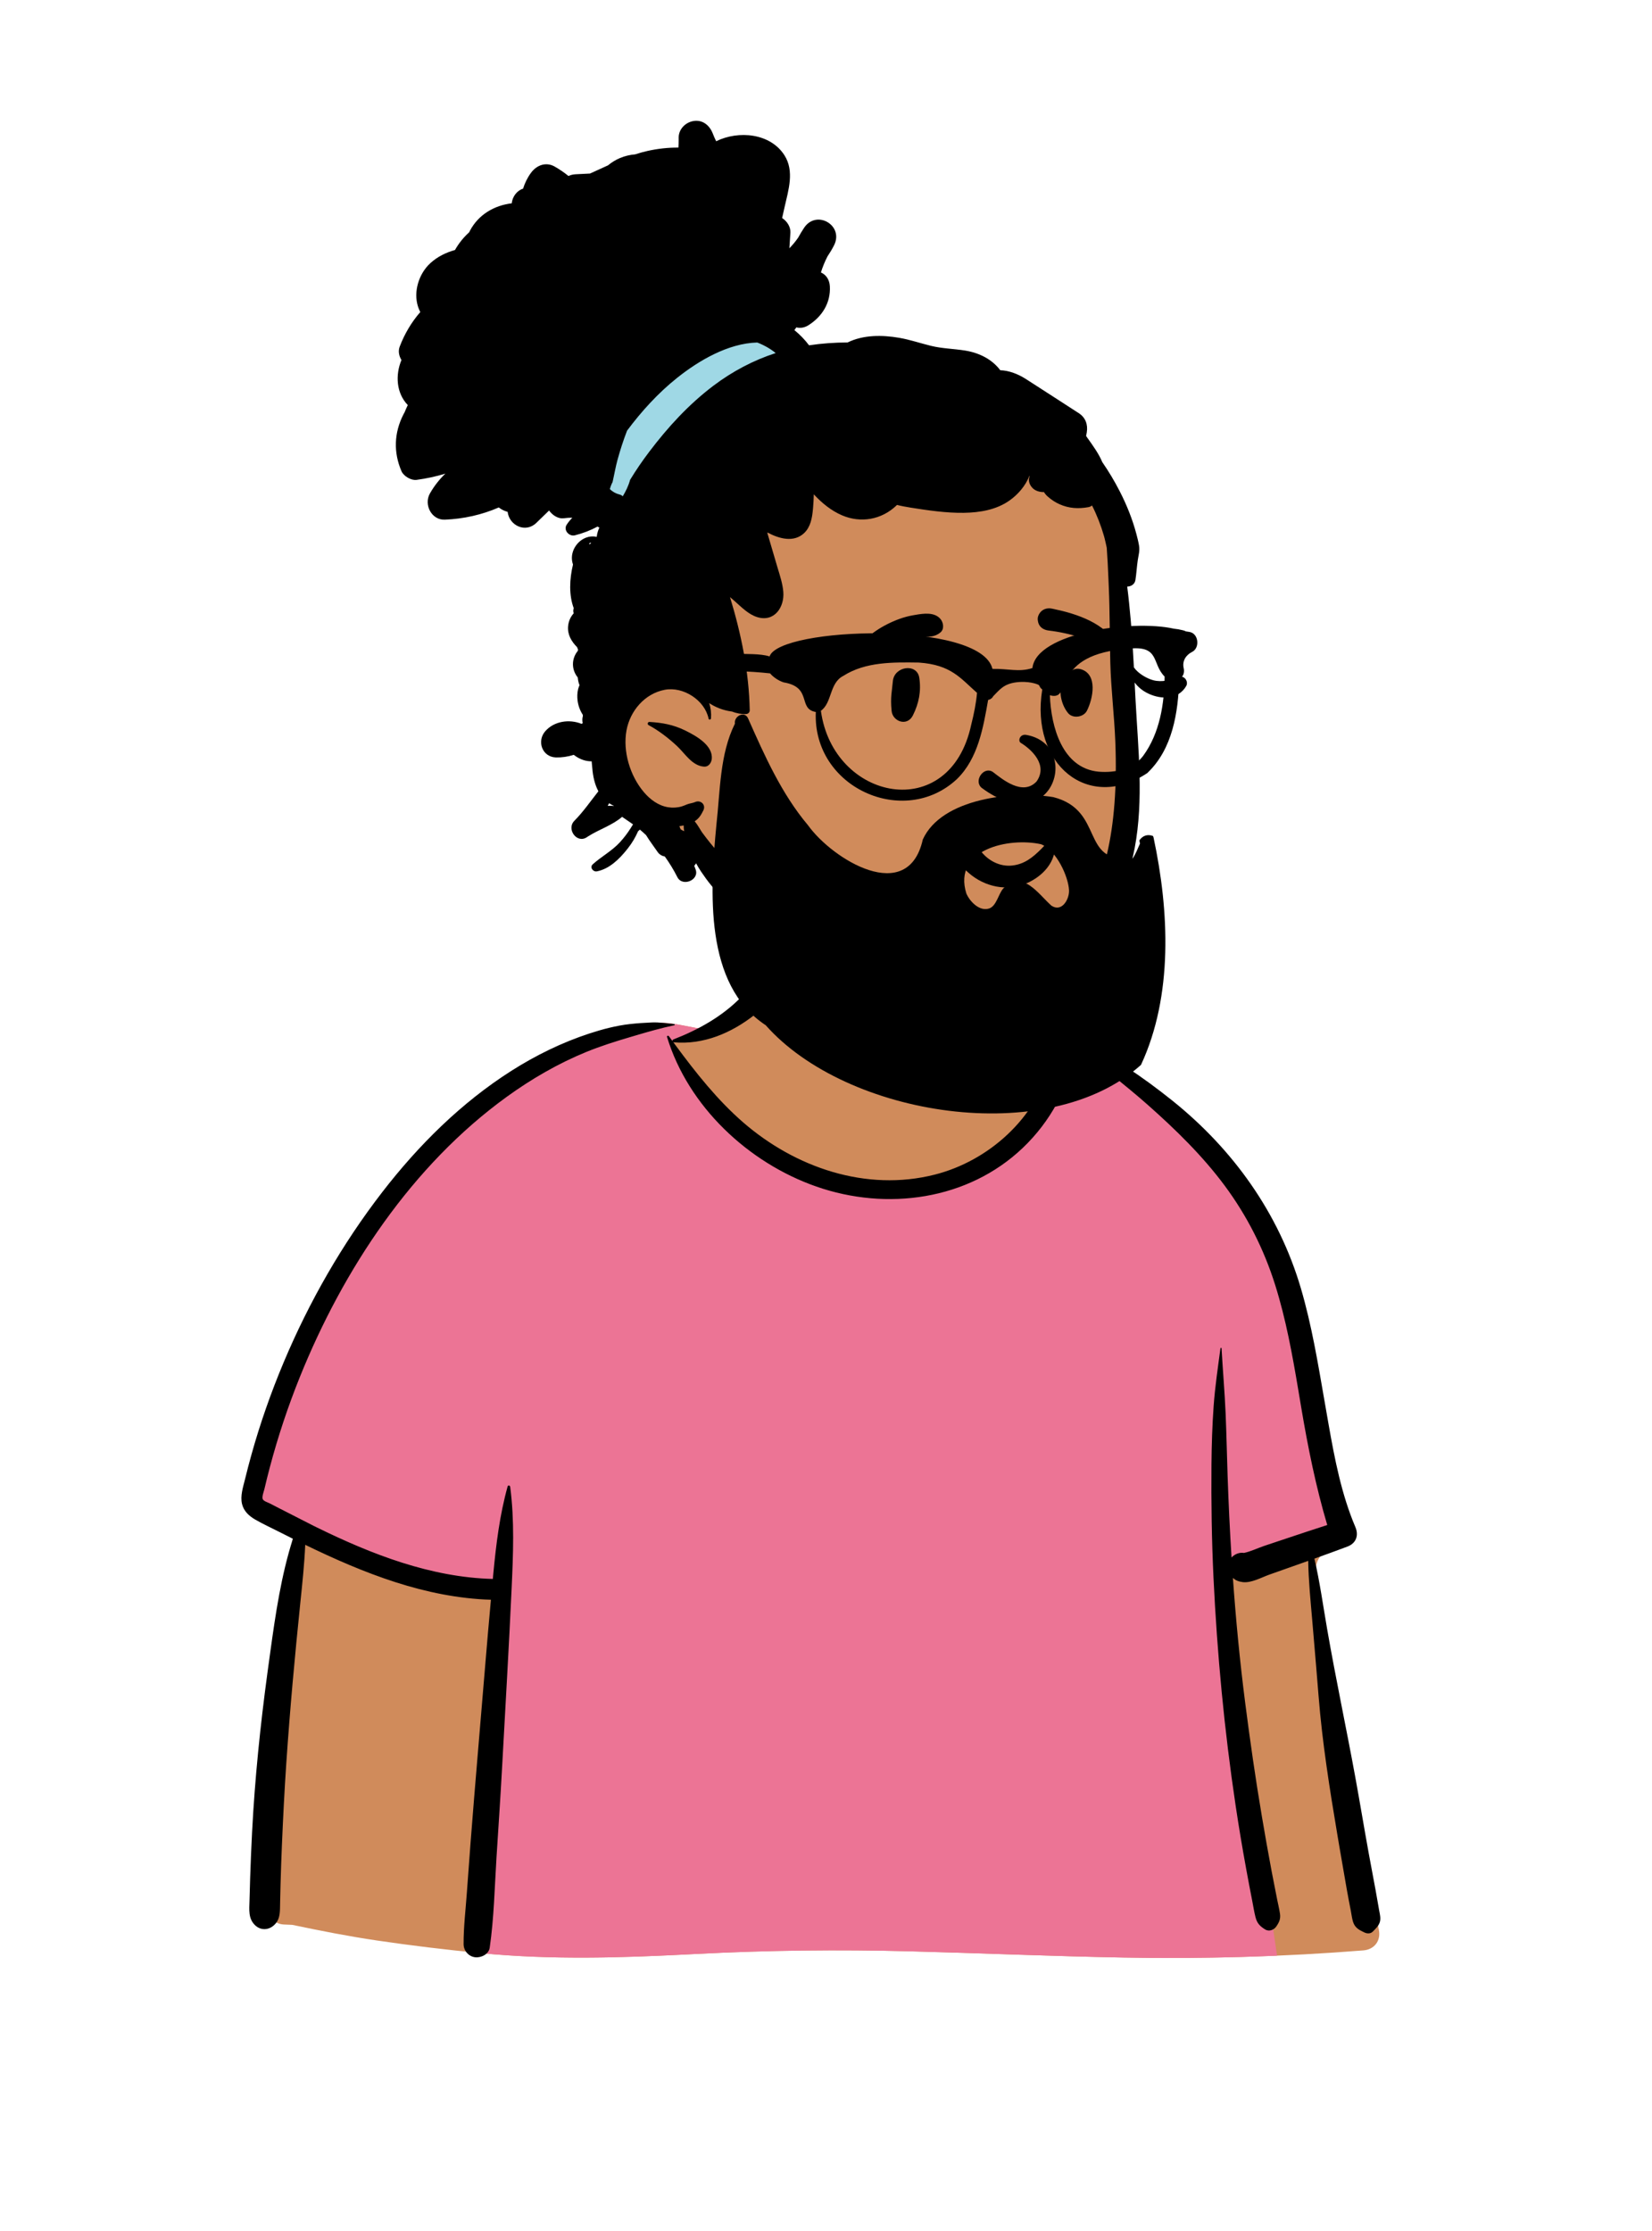
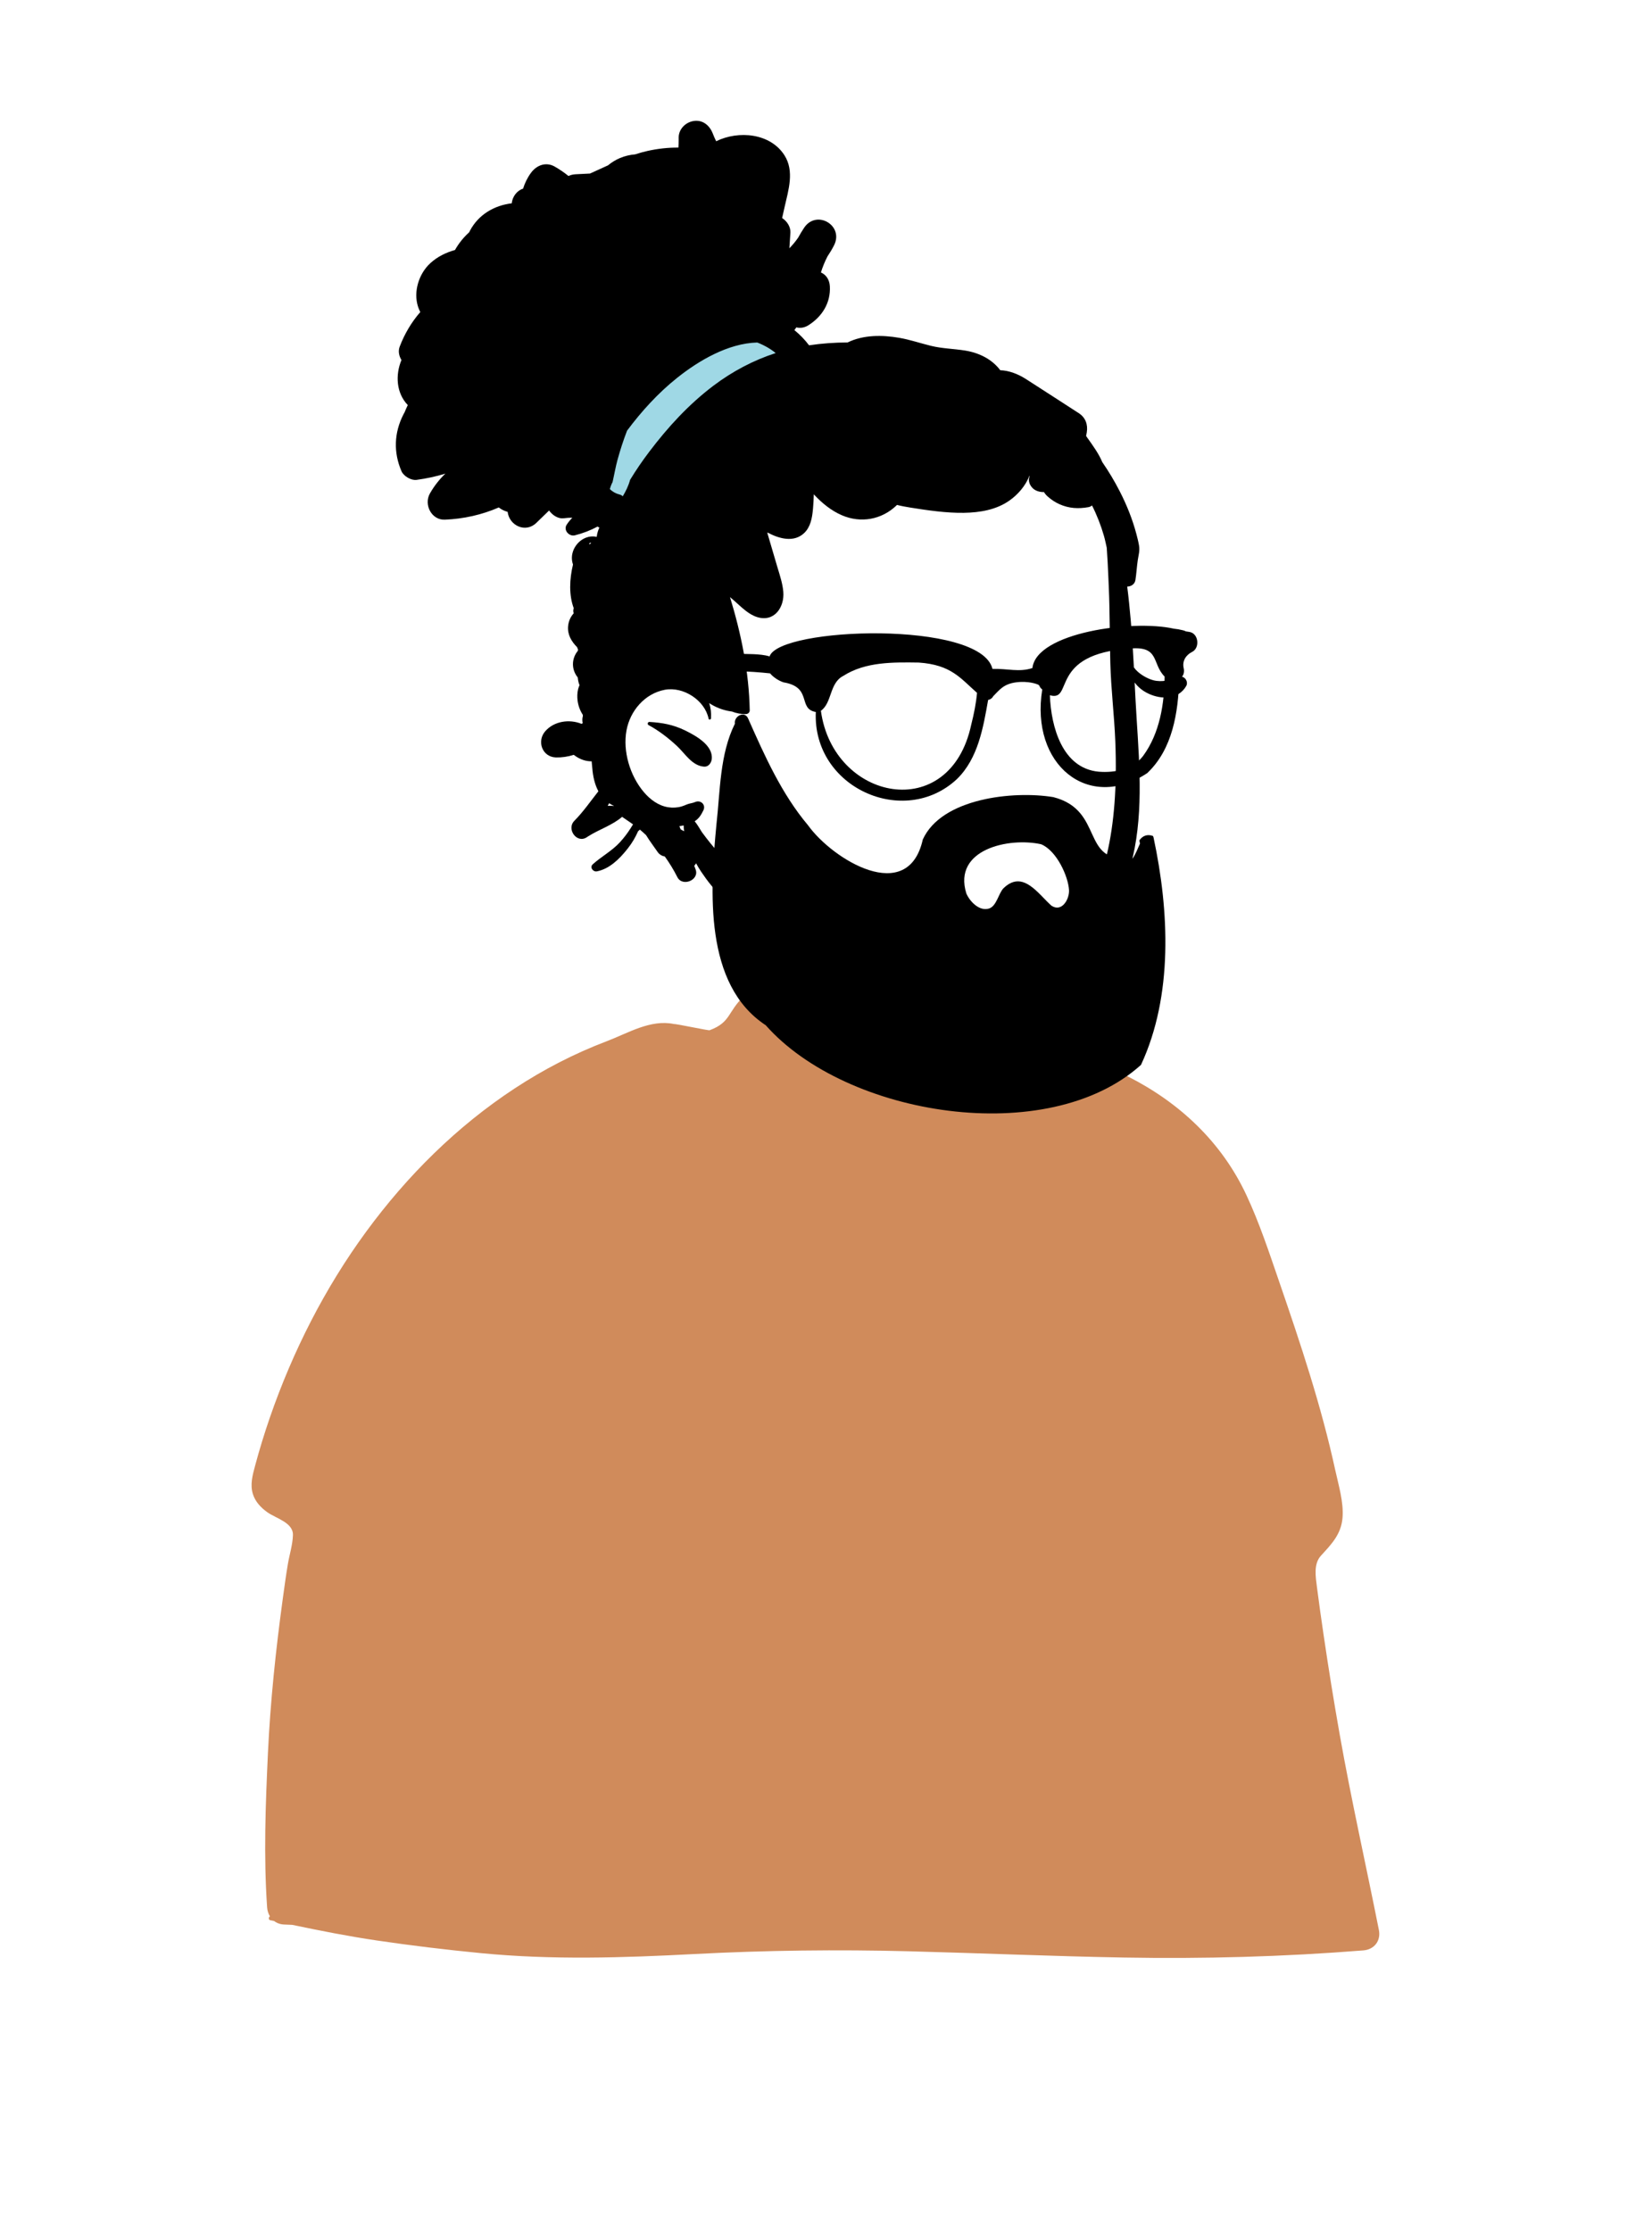
<svg xmlns="http://www.w3.org/2000/svg" width="240" height="324" viewBox="0 0 240 324" fill="none">
  <path fill-rule="evenodd" clip-rule="evenodd" d="M194.636 251.934C193.785 247.123 193.004 242.299 192.295 237.465C191.958 235.169 191.63 232.872 191.334 230.571C191.127 228.959 190.812 227.115 191.909 225.921C193.452 224.24 194.853 222.802 195.042 220.395C195.22 218.129 194.454 215.66 193.975 213.462C192.971 208.851 191.722 204.297 190.341 199.786C188.938 195.204 187.399 190.664 185.838 186.133C184.379 181.897 182.977 177.622 181.076 173.558C177.47 165.845 171.369 160.132 163.828 156.318C161.953 155.37 158.127 151.984 156.168 151.226C154.367 150.528 154.373 152.564 152.601 151.797C151.183 151.184 149.864 150.367 149.07 148.998C148.209 147.512 146.048 145.433 145.719 143.703C145.022 140.035 145.777 136.914 143.161 134.154C140.838 131.703 137.716 130.024 134.486 129.123C127.38 127.14 117.903 128.526 113.615 135.132C111.568 138.286 110.852 142.1 108.089 144.674C105.676 146.922 106.216 148.459 103.091 149.617C102.914 149.683 98.116 148.654 97.939 148.72C94.521 147.988 91.253 150.037 88.117 151.226C83.441 152.998 78.989 155.304 74.806 158.045C66.373 163.573 59.15 170.752 53.194 178.874C47.19 187.064 42.532 196.244 39.215 205.838C38.409 208.168 37.685 210.527 37.047 212.908C36.69 214.241 36.308 215.624 36.743 216.988C37.099 218.105 37.89 218.936 38.82 219.606C40.079 220.514 42.606 221.104 42.557 222.931C42.52 224.32 42.049 225.781 41.819 227.153C41.545 228.787 41.32 230.431 41.096 232.073C40.073 239.544 39.277 247.057 38.925 254.592C38.579 262.011 38.291 269.581 38.806 276.998C38.84 277.487 38.986 277.936 39.221 278.315C39.001 278.399 38.984 278.808 39.257 278.866C39.449 278.907 39.64 278.948 39.831 278.988C40.229 279.289 40.725 279.474 41.295 279.492C41.682 279.504 42.069 279.521 42.455 279.541C46.533 280.394 50.61 281.199 54.741 281.809C59.762 282.551 64.798 283.155 69.85 283.646C80.231 284.656 90.53 284.321 100.924 283.777C111.302 283.234 121.675 283.107 132.064 283.377C142.462 283.648 152.856 284.1 163.257 284.285C174.876 284.492 186.478 284.174 198.064 283.25C199.652 283.124 200.635 281.859 200.322 280.281C198.445 270.825 196.318 261.431 194.636 251.934Z" fill="#D08B5B" />
-   <path fill-rule="evenodd" clip-rule="evenodd" d="M88.117 151.225L88.344 151.138C91.411 149.939 94.603 148.005 97.939 148.719C98.057 148.676 100.228 149.118 101.715 149.399L100.304 150.873L97.813 151.352C106.406 165.54 116.569 172.633 128.302 172.633C140.035 172.633 148.938 165.54 155.011 151.352L155.84 151.123C155.943 151.147 156.052 151.18 156.168 151.225C158.127 151.983 161.953 155.37 163.828 156.318C171.369 160.132 177.47 165.844 181.076 173.558C182.913 177.487 184.285 181.612 185.693 185.709L185.838 186.133C187.399 190.664 188.938 195.203 190.341 199.786C191.662 204.101 192.863 208.455 193.843 212.86L193.975 213.461C194.454 215.66 195.22 218.129 195.042 220.394C194.975 221.252 194.754 221.987 194.427 222.653L177.431 228.771L185.528 284.017C178.111 284.335 170.688 284.417 163.257 284.285C152.856 284.1 142.462 283.647 132.064 283.377C121.989 283.115 111.931 283.226 101.868 283.729L99.312 283.859C89.464 284.352 79.694 284.604 69.85 283.646L69.179 283.58L69.179 275.499L72.637 230.5L55.114 227.201L37.912 218.842C37.392 218.323 36.975 217.716 36.743 216.988C36.34 215.724 36.638 214.445 36.968 213.204L37.047 212.908C37.685 210.526 38.409 208.168 39.215 205.837C42.532 196.243 47.19 187.064 53.194 178.874C59.15 170.751 66.373 163.573 74.806 158.045C78.989 155.304 83.441 152.997 88.117 151.225Z" fill="#EC7495" />
-   <path fill-rule="evenodd" clip-rule="evenodd" d="M94.698 148.487C95.772 148.44 96.868 148.614 97.94 148.72C98.033 148.729 98.069 148.873 97.963 148.895C96.045 149.296 94.147 149.844 92.263 150.401L91.456 150.64C89.332 151.269 87.269 151.918 85.212 152.756C81.113 154.428 77.219 156.684 73.636 159.275C59.838 169.256 49.851 184.366 43.549 200.01C41.838 204.259 40.388 208.613 39.213 213.041C38.927 214.118 38.658 215.199 38.404 216.284C38.329 216.602 38.003 217.417 38.182 217.742C38.34 218.03 38.954 218.208 39.239 218.357L40.203 218.857C42.083 219.826 45.214 221.419 45.528 221.575L46.017 221.816C54.027 225.744 62.584 229.075 71.597 229.305L71.668 228.535C72.07 224.278 72.597 219.999 73.748 215.873C73.81 215.651 74.092 215.726 74.118 215.923C74.759 220.808 74.554 225.73 74.33 230.637C73.934 239.328 73.408 248.015 72.941 256.702C72.707 261.048 72.404 265.391 72.131 269.735C71.857 274.087 71.769 278.544 71.144 282.861C71.005 283.823 69.878 284.346 69.025 284.245C68.081 284.132 67.355 283.301 67.351 282.347C67.339 279.833 67.655 277.288 67.831 274.78C67.998 272.397 68.176 270.015 68.36 267.633C69.03 258.94 69.801 250.257 70.514 241.568C70.767 238.486 71.04 235.407 71.32 232.328C61.773 232.02 52.853 228.482 44.343 224.349C44.22 227.146 43.923 229.939 43.635 232.725C42.831 240.499 42.122 248.271 41.592 256.07C41.324 260.009 41.129 263.953 40.959 267.897C40.875 269.836 40.807 271.774 40.755 273.714C40.738 274.36 40.722 275.007 40.708 275.654L40.679 277.135C40.655 278.073 40.56 278.943 39.77 279.626C38.969 280.32 37.886 280.357 37.092 279.626C36.03 278.647 36.218 277.314 36.249 276C36.275 274.891 36.307 273.783 36.343 272.675C36.417 270.459 36.51 268.243 36.624 266.028C37.023 258.285 37.819 250.573 38.859 242.892L39.266 239.927C40.024 234.415 40.857 228.777 42.552 223.468C41.892 223.139 41.234 222.808 40.578 222.476C39.415 221.887 38.212 221.334 37.081 220.684C36.184 220.168 35.411 219.46 35.161 218.416C34.883 217.252 35.308 215.98 35.591 214.845L35.616 214.745C35.893 213.602 36.192 212.464 36.507 211.331C37.785 206.737 39.366 202.232 41.215 197.837C44.919 189.038 49.699 180.679 55.539 173.121C60.795 166.317 67.004 160.148 74.281 155.52C77.839 153.258 81.63 151.4 85.64 150.087C87.514 149.473 89.553 148.939 91.516 148.72C92.574 148.601 93.634 148.533 94.698 148.487ZM113.736 134.544C115.012 133.173 117.549 134.592 116.936 136.408C115.494 140.682 113.198 144.58 109.614 147.388C106.245 150.027 102.228 151.742 97.901 151.376C97.868 151.373 97.839 151.364 97.813 151.352L98.186 151.858C101.113 155.819 104.201 159.725 107.923 162.963C115.506 169.559 125.831 173.117 135.8 170.586C143.644 168.595 150.555 162.39 152.587 154.482C152.296 154.613 151.95 154.658 151.57 154.575C149.943 154.222 148.334 152.511 147.285 151.284C146.15 149.957 145.264 148.524 144.615 146.904C143.426 143.94 143.045 140.123 144.668 137.252C144.868 136.898 145.33 137.096 145.37 137.442L145.431 137.981C145.744 140.672 146.134 143.275 147.402 145.729C148.023 146.929 148.767 148.101 149.673 149.106C150.157 149.644 150.683 150.158 151.25 150.609C151.803 151.049 152.472 151.366 152.967 151.871L153.058 151.967L153.061 151.95C153.186 150.885 153.933 150.415 154.664 150.445C155.371 150.473 156.201 150.785 156.523 150.934L156.554 150.948C161.487 153.317 166.031 156.405 170.307 159.831C179.15 166.917 185.775 176.179 188.986 187.086C190.561 192.44 191.465 197.956 192.42 203.446L193.007 206.81C193.898 211.879 194.893 217.047 196.904 221.762C197.424 222.981 197.023 224.125 195.748 224.605C194.155 225.204 192.557 225.784 190.956 226.356C191.742 229.73 192.221 233.221 192.81 236.611C194.062 243.818 195.596 250.979 196.911 258.176C197.584 261.856 198.191 265.549 198.862 269.229C199.186 271.001 199.524 272.771 199.852 274.543C200.029 275.498 200.189 276.456 200.358 277.413L200.387 277.572C200.484 278.076 200.605 278.598 200.467 279.103C200.308 279.679 199.859 280.086 199.458 280.499C199.128 280.839 198.65 280.841 198.246 280.656L198.113 280.594C197.39 280.256 196.824 279.919 196.568 279.103C196.405 278.587 196.347 278.005 196.241 277.473C196.037 276.454 195.845 275.433 195.662 274.409C195.298 272.36 194.942 270.31 194.595 268.258L194.271 266.337C193.157 259.715 192.1 253.054 191.565 246.362C191.328 243.394 191.077 240.428 190.823 237.461L190.633 235.236C190.392 232.42 190.098 229.533 190.056 226.678L189.099 227.018L184.427 228.67C183.269 229.08 181.795 229.919 180.548 229.766C179.938 229.691 179.473 229.499 179.114 229.15C179.544 235.223 180.126 241.285 180.902 247.316C181.608 252.804 182.391 258.285 183.315 263.74C183.773 266.442 184.244 269.141 184.755 271.832C185.01 273.179 185.274 274.523 185.545 275.866C185.681 276.536 185.842 277.206 185.948 277.882C186.069 278.655 185.856 279.131 185.424 279.768C185.069 280.29 184.359 280.559 183.784 280.198C183.022 279.72 182.625 279.305 182.4 278.434C182.197 277.643 182.073 276.817 181.915 276.016C181.625 274.537 181.343 273.056 181.072 271.574C180.504 268.473 179.981 265.364 179.514 262.246C177.867 251.263 176.822 240.187 176.294 229.093C176.034 223.62 175.953 218.142 175.999 212.663C176.023 209.854 176.115 207.038 176.313 204.237C176.514 201.401 176.933 198.622 177.306 195.813C177.319 195.714 177.459 195.709 177.465 195.813C177.641 198.962 177.919 202.107 178.055 205.264C178.184 208.276 178.241 211.294 178.344 214.307C178.48 218.268 178.667 222.232 178.916 226.192C179.366 225.7 180.045 225.416 180.724 225.526C181.708 225.32 182.766 224.804 183.704 224.49L187.24 223.309C189.098 222.688 190.957 222.071 192.822 221.473C191.154 215.861 190.012 210.165 189.037 204.387L188.602 201.788C187.74 196.672 186.812 191.554 185.252 186.6C183.613 181.392 181.159 176.55 177.904 172.165C174.696 167.844 170.792 164.039 166.773 160.48C163.332 157.433 159.651 154.682 156.141 151.719C156.178 151.915 156.186 152.131 156.154 152.369C155.407 157.832 152.559 162.92 148.588 166.704C140.612 174.307 128.805 175.884 118.596 172.319C108.72 168.871 99.989 160.704 96.905 150.597C96.852 150.425 97.084 150.356 97.176 150.483C97.347 150.718 97.519 150.952 97.692 151.187C97.68 151.094 97.728 150.992 97.843 150.948C101.443 149.557 104.977 147.586 107.675 144.797C108.99 143.437 110.137 141.897 111.043 140.235C111.477 139.44 111.867 138.616 112.178 137.764L112.257 137.544C112.634 136.477 112.949 135.389 113.736 134.544Z" fill="black" />
-   <path fill-rule="evenodd" clip-rule="evenodd" d="M162.394 89.561C161.893 83.063 162.67 76.253 160.17 70.076C155.813 59.829 143.595 56.413 134.122 52.511C130.328 51.387 117.558 51.23 113.115 49.742C103.059 46.375 100.656 42.363 92.665 48.774C91.317 49.87 90.473 51.06 89.857 52.686L89.882 52.693C89.707 53.371 89.895 54.048 90.291 54.565C86.827 58.115 85.377 63.437 87.154 68.163C92.956 80.462 92.683 87.111 90.814 100.333C88.373 112.675 93.951 117.184 103.188 123.9C102.812 124.631 102.734 125.603 103.224 126.248C113.906 141.296 134.046 148.48 151.303 140.843C158.307 137.717 161.434 130.239 163.219 123.491C165.298 115.936 165.937 107.974 164.244 100.277C163.562 96.718 162.672 93.184 162.394 89.561Z" fill="#D08B5B" />
  <path fill-rule="evenodd" clip-rule="evenodd" d="M85.887 71.128L92.238 75.37L114.973 51.342L107.407 45.373C107.407 45.373 93.681 55.542 90.983 58.226C88.284 60.91 85.887 71.128 85.887 71.128Z" fill="#9FD8E5" />
  <path fill-rule="evenodd" clip-rule="evenodd" d="M100.78 17.571C102.076 17.376 103.055 18.182 103.521 19.319L103.546 19.38C103.695 19.767 103.862 20.143 104.041 20.513C107.286 18.918 111.915 19.328 113.969 22.559C115.434 24.867 114.54 27.606 113.988 30.053L113.625 31.666C114.326 32.113 114.855 32.914 114.83 33.743L114.827 33.807L114.679 36.056C115.147 35.58 115.575 35.062 115.957 34.511C116.22 34.027 116.505 33.551 116.811 33.091C118.609 30.379 122.646 32.736 121.162 35.639C120.877 36.2 120.557 36.73 120.213 37.242C119.825 37.996 119.507 38.772 119.262 39.569C119.965 39.875 120.504 40.556 120.561 41.583C120.694 43.981 119.437 45.983 117.439 47.24C116.851 47.61 116.244 47.682 115.693 47.545C115.596 47.676 115.499 47.807 115.407 47.94C116.203 48.589 116.922 49.329 117.54 50.149C119.4 49.87 121.27 49.739 123.139 49.734C125.425 48.612 128.161 48.635 130.617 49.056C132.199 49.327 133.716 49.853 135.272 50.231C136.912 50.629 138.578 50.643 140.237 50.914C142.329 51.254 144.163 52.222 145.316 53.767C146.583 53.805 147.915 54.325 149.02 55.031C151.592 56.675 154.149 58.343 156.715 59.998C157.7 60.633 158.068 61.647 157.887 62.779L157.875 62.851L157.788 63.32L157.991 63.609C158.776 64.72 159.631 65.885 160.139 67.112C161.079 68.471 161.929 69.895 162.681 71.364C163.695 73.338 164.532 75.43 165.099 77.578C165.241 78.121 165.382 78.668 165.475 79.222C165.607 80.004 165.403 80.611 165.291 81.361C165.152 82.312 165.101 83.276 164.954 84.229C164.855 84.861 164.319 85.172 163.759 85.189C163.969 86.797 164.121 88.416 164.267 90.022C164.471 92.317 164.61 94.619 164.73 96.921C165.35 97.823 166.617 98.537 167.532 98.785C168.799 99.125 170.127 98.755 171.325 98.322C172.078 98.049 172.695 98.998 172.328 99.632C171.175 101.623 168.709 101.615 166.841 100.733C166.05 100.361 165.357 99.822 164.842 99.121C164.874 99.789 164.908 100.456 164.941 101.126L164.973 101.733C165.352 108.82 166.172 116.151 164.844 123.168C162.544 135.323 152.511 144.578 140.254 145.296C133.822 145.674 128.466 143.769 125.803 142.707C123.139 141.644 124.175 139.478 126.024 140.097C129.209 141.164 135.06 142.753 140.296 142.067C152.638 140.45 163.103 134.266 162.028 107.632C161.875 103.855 161.406 100.076 161.305 96.299C161.208 92.607 161.243 88.912 161.081 85.222L161.027 83.963C160.964 82.492 160.896 81.014 160.786 79.541C160.653 78.971 160.544 78.391 160.381 77.831C159.941 76.308 159.365 74.826 158.65 73.412C158.492 73.532 158.315 73.619 158.123 73.653C156.667 73.915 155.3 73.841 153.936 73.232C153.3 72.951 152.739 72.577 152.216 72.114C151.967 71.897 151.801 71.685 151.67 71.466C151.01 71.476 150.35 71.277 149.937 70.802C149.466 70.26 149.387 69.7 149.572 69.182L149.591 69.13L149.545 69.113C148.988 70.557 147.879 71.827 146.663 72.685C144.74 74.046 142.335 74.439 140.028 74.475C137.482 74.513 134.796 74.12 132.283 73.719C131.619 73.613 130.959 73.492 130.312 73.33C130.286 73.355 130.261 73.385 130.234 73.41C128.077 75.479 125.043 76.012 122.307 74.83C120.726 74.147 119.4 73.049 118.227 71.789C118.21 72.448 118.177 73.108 118.12 73.761L118.096 74.02C117.98 75.236 117.755 76.527 116.838 77.404C115.356 78.827 113.206 78.256 111.496 77.331C111.498 77.375 111.498 77.421 111.498 77.468C111.96 79.04 112.423 80.615 112.887 82.189L112.987 82.525C113.324 83.643 113.694 84.762 113.796 85.932C113.99 88.168 112.506 90.377 110.026 89.627C108.726 89.235 107.684 88.138 106.684 87.26L106.054 86.714C107.684 92.055 108.814 97.586 108.92 103.16C108.926 103.462 108.667 103.69 108.38 103.701C107.709 103.728 106.988 103.595 106.314 103.327C106.276 103.324 106.238 103.322 106.198 103.316C105.047 103.149 103.978 102.733 103.036 102.118C103.253 102.809 103.35 103.551 103.293 104.326C103.278 104.514 102.985 104.58 102.943 104.373C102.399 101.691 99.268 99.664 96.57 100.177C93.673 100.729 91.539 103.227 91.017 106.07C90.456 109.124 91.529 112.656 93.517 115.012C94.432 116.098 95.636 117.005 97.065 117.233C97.719 117.337 98.397 117.301 99.032 117.115C99.302 117.035 99.555 116.923 99.812 116.817C100.187 116.665 100.626 116.642 100.98 116.481C101.783 116.12 102.591 116.861 102.184 117.688C101.83 118.409 101.511 118.895 100.923 119.267C101.4 119.85 101.832 120.661 101.992 120.879C102.81 121.987 103.641 123.033 104.572 124.045C105.521 125.072 106.556 126.011 107.65 126.879L108.11 127.244C109.164 128.082 110.082 128.858 110.825 130.06C111.411 131.009 110.653 132.296 109.554 132.282C106.118 132.233 103.619 129.206 101.84 126.562C101.587 126.184 101.349 125.785 101.128 125.375C101.047 125.504 100.959 125.624 100.86 125.734L101.056 126.262C101.638 127.818 99.131 128.834 98.404 127.382C97.875 126.33 97.261 125.328 96.578 124.381C96.175 124.324 95.781 124.079 95.562 123.762C95.007 122.957 94.385 122.143 93.861 121.285C93.57 121.008 93.27 120.742 92.965 120.482C92.876 120.56 92.785 120.638 92.699 120.721C92.315 121.598 91.841 122.399 91.253 123.153L91.127 123.314C90 124.738 88.532 126.195 86.716 126.543C86.161 126.649 85.628 125.958 86.119 125.516C87.39 124.371 88.894 123.591 90.066 122.312C90.643 121.682 91.174 120.988 91.629 120.261L91.733 120.093C91.809 119.968 91.887 119.844 91.967 119.717C91.438 119.355 90.909 118.992 90.38 118.628C88.923 119.876 87.026 120.447 85.415 121.48L85.255 121.585C83.798 122.562 82.263 120.402 83.431 119.216C84.719 117.914 85.793 116.361 86.934 114.914C86.398 113.923 86.144 112.752 86.049 111.569C86.011 111.234 85.982 110.898 85.953 110.563C85.135 110.576 84.312 110.295 83.617 109.811L83.353 109.623C82.508 109.893 81.62 110.024 80.771 110.001C78.772 109.942 77.954 107.653 79.204 106.205C80.48 104.726 82.712 104.402 84.481 105.121C84.538 105.091 84.597 105.06 84.654 105.028C84.57 104.639 84.588 104.286 84.684 103.976L84.656 103.788C84.267 103.189 84.012 102.506 83.915 101.784C83.838 101.213 83.854 100.646 83.986 100.081C84.029 99.894 84.121 99.699 84.191 99.503C84.047 99.139 83.962 98.763 83.936 98.385C83.896 98.337 83.856 98.287 83.818 98.234C82.94 96.999 83.118 95.51 83.953 94.51C83.957 94.447 83.963 94.383 83.971 94.32C83.922 94.21 83.877 94.098 83.836 93.986C83.02 93.16 82.421 92.167 82.533 90.937C82.598 90.213 82.895 89.561 83.344 89.073C83.265 88.837 83.257 88.564 83.354 88.335C82.637 86.423 82.728 84.121 83.244 81.982C83.13 81.657 83.071 81.304 83.083 80.93C83.142 79.343 84.513 77.884 86.136 77.903C86.332 77.905 86.514 77.93 86.69 77.968L86.693 77.93C86.755 77.454 86.885 77.013 87.076 76.618C86.983 76.584 86.896 76.536 86.82 76.471C85.779 77.027 84.679 77.452 83.525 77.742C82.676 77.955 81.807 76.988 82.334 76.19C82.579 75.819 82.849 75.486 83.14 75.183C82.726 75.185 82.306 75.213 81.882 75.268C81.118 75.367 80.267 74.845 79.771 74.139C79.156 74.739 78.538 75.337 77.92 75.936C76.356 77.455 73.993 76.337 73.746 74.334C73.28 74.209 72.846 73.998 72.464 73.695C69.998 74.769 67.343 75.359 64.63 75.471C62.682 75.551 61.544 73.277 62.454 71.671C63.066 70.593 63.825 69.625 64.7 68.784C63.342 69.2 61.94 69.5 60.508 69.692C59.735 69.796 58.641 69.153 58.331 68.441C57.146 65.702 57.247 62.847 58.611 60.181C58.664 60.076 58.723 59.974 58.78 59.873C58.921 59.52 59.075 59.171 59.242 58.829C57.563 57.075 57.418 54.467 58.322 52.283C57.96 51.694 57.821 50.983 58.067 50.341C58.769 48.492 59.781 46.784 61.059 45.317C60.937 45.081 60.829 44.829 60.738 44.559C60.019 42.371 60.852 39.731 62.532 38.207C63.589 37.248 64.803 36.673 66.1 36.305C66.646 35.337 67.348 34.464 68.166 33.729C68.197 33.659 68.229 33.589 68.265 33.52C69.538 31.114 71.857 29.825 74.343 29.527C74.44 28.587 75.072 27.689 75.991 27.397C76.244 26.583 76.622 25.805 77.14 25.099C77.956 23.988 79.312 23.464 80.589 24.193C81.289 24.592 81.96 25.051 82.588 25.558C82.87 25.425 83.19 25.34 83.551 25.312L83.642 25.307L85.721 25.201C86.591 24.814 87.46 24.408 88.331 24.013C88.853 23.58 89.438 23.218 90.074 22.95C90.795 22.648 91.533 22.477 92.273 22.419C92.874 22.223 93.479 22.05 94.095 21.914C95.541 21.597 97.055 21.42 98.556 21.435C98.586 21.045 98.602 20.651 98.599 20.252L98.596 20.052C98.562 18.774 99.58 17.753 100.78 17.571ZM99.323 119.875C99.116 119.92 98.908 119.956 98.699 119.981C98.762 120.137 98.825 120.294 98.886 120.45C99.055 120.545 99.226 120.636 99.397 120.721C99.346 120.433 99.317 120.144 99.323 119.875ZM88.492 116.649L88.351 116.907C88.329 116.95 88.306 116.991 88.284 117.033C88.582 117.009 88.881 117.016 89.176 117.05L89.175 117.018C89.137 117.005 89.099 116.993 89.063 116.976C88.859 116.877 88.67 116.768 88.492 116.649ZM94.345 104.844C96.211 104.953 97.791 105.24 99.487 106.058L99.633 106.129C101.132 106.875 103.611 108.253 103.402 110.229C103.343 110.791 102.936 111.383 102.296 111.339C100.539 111.218 99.536 109.443 98.347 108.336C97.147 107.22 95.674 106.072 94.221 105.305C94.016 105.197 94.097 104.855 94.32 104.844L94.345 104.844ZM85.887 78.808C85.44 78.823 85.59 79.258 85.82 78.894C85.839 78.865 85.862 78.835 85.887 78.808ZM110.013 49.742C105.78 49.854 101.52 52.36 98.349 54.892C95.59 57.096 93.208 59.716 91.099 62.541C90.556 63.948 90.09 65.384 89.697 66.831C89.438 67.786 89.275 68.752 89.058 69.716L88.991 70.011C88.82 70.331 88.693 70.674 88.601 71.03C88.985 71.416 89.484 71.693 90.033 71.824C90.21 71.866 90.357 71.958 90.473 72.079C90.915 71.34 91.301 70.559 91.526 69.732L91.534 69.694C92.383 68.299 93.306 66.948 94.295 65.643C97.023 62.039 100.027 58.755 103.638 56.022C106.377 53.951 109.438 52.328 112.693 51.273C111.897 50.629 110.992 50.119 110.013 49.742Z" fill="black" />
-   <path fill-rule="evenodd" clip-rule="evenodd" d="M143.153 128.274C141.732 127.694 140.465 126.727 139.539 125.492C139.217 125.063 139.133 124.61 139.201 124.195C139.277 123.729 139.553 123.306 139.929 123.023C140.306 122.738 140.778 122.598 141.234 122.67C141.63 122.732 142.025 122.949 142.337 123.399L142.402 123.489C142.953 124.235 143.671 124.846 144.489 125.24C145.277 125.62 146.158 125.798 147.071 125.695C148.808 125.498 150.006 124.558 151.278 123.282C151.436 123.121 151.594 122.954 151.753 122.786C151.853 122.632 151.992 122.534 152.146 122.482C152.318 122.425 152.512 122.428 152.689 122.49C152.86 122.55 153.014 122.663 153.116 122.814C153.214 122.958 153.269 123.135 153.251 123.338C153.135 124.661 152.443 125.842 151.461 126.769C150.371 127.798 148.925 128.511 147.564 128.76C146.064 129.036 144.536 128.839 143.153 128.274ZM148.271 107.866C149.867 108.836 152.297 111.098 150.581 113.503C148.561 115.624 145.652 113.192 144.219 112.093C142.89 111.241 141.397 113.432 142.63 114.428C152.987 122.099 157.19 108.12 149.078 106.725C148.185 106.572 147.853 107.566 148.271 107.866ZM129.711 98.943C129.887 96.754 133.22 96.257 133.551 98.423C133.848 100.363 133.499 102.145 132.625 103.892C131.79 105.561 129.692 104.782 129.534 103.263C129.321 101.226 129.601 100.304 129.711 98.943ZM155.077 97.974C155.541 97.365 156.212 96.949 157.016 97.184C159.527 97.918 158.787 101.484 157.905 103.22C157.426 104.163 155.877 104.402 155.177 103.572C154.036 102.218 153.49 99.515 154.94 98.182C154.979 98.113 155.023 98.044 155.077 97.974ZM132.59 89.365L132.986 89.296C134.213 89.083 135.739 88.879 136.607 89.866C137.067 90.389 137.226 91.362 136.607 91.863C135.518 92.744 134.315 92.403 133.011 92.478C131.936 92.539 130.903 92.717 129.867 93.013C127.596 93.663 125.745 94.848 123.805 96.15C123.55 96.321 123.29 95.995 123.412 95.757C124.532 93.563 126.702 91.76 128.876 90.661C130.036 90.075 131.306 89.588 132.59 89.365ZM152.788 88.382L153.091 88.444C156.395 89.135 160.687 90.515 162.252 93.761C162.311 94.22 162.248 94.319 162.197 94.383L162.18 94.404C162.138 94.459 162.104 94.535 161.905 94.597C161.85 94.584 161.794 94.57 161.738 94.555C161.021 94.368 160.453 94.109 159.904 93.84L159.309 93.546C158.618 93.207 157.921 92.881 157.182 92.64C155.605 92.125 153.984 91.763 152.337 91.569C151.98 91.527 151.637 91.407 151.365 91.2C151.108 91.004 150.911 90.733 150.822 90.372C150.706 89.905 150.739 89.552 150.989 89.131C151.178 88.814 151.447 88.595 151.756 88.469C152.072 88.341 152.431 88.311 152.788 88.382Z" fill="black" />
  <path fill-rule="evenodd" clip-rule="evenodd" d="M152.746 131.526C150.778 129.772 148.573 126.247 145.746 129.036C145.047 129.824 144.764 131.591 143.695 131.938C142.275 132.398 140.868 130.896 140.384 129.742C138.405 123.33 146.588 121.571 151.25 122.607C153.527 123.543 155.205 127.309 155.306 129.275C155.372 130.596 154.254 132.538 152.746 131.526ZM167.589 121.643C167.57 121.558 167.543 121.481 167.511 121.411C166.641 121.082 165.952 121.417 165.527 122.044C165.541 122.2 165.587 122.358 165.616 122.512C165.288 123.204 164.992 124.06 164.547 124.658C164.459 124.665 164.368 124.656 164.281 124.63C156.905 125.401 160.506 117.681 153.024 115.763C147.241 114.809 136.789 115.902 134.061 121.923C131.91 131.542 120.97 124.84 117.378 119.838C113.545 115.285 111.067 109.723 108.677 104.325C108.172 103.182 106.597 103.999 106.768 105.095C104.559 109.528 104.633 114.851 104.086 119.707C103.155 129.394 102.249 142.979 111.246 148.894C122.969 162.15 152.242 166.827 165.762 154.648C170.443 144.581 169.866 132.301 167.589 121.643Z" fill="black" />
  <path fill-rule="evenodd" clip-rule="evenodd" d="M166.085 109.758C164.663 111.67 162.026 112.278 159.593 112.068C154.347 111.563 152.696 105.603 152.524 100.97C156.042 101.96 152.227 94.949 164.252 94.178C168.491 93.824 167.322 96.386 169.195 98.257C169.157 102.184 168.503 106.452 166.085 109.758ZM141.098 105.245C138.001 119.755 121.041 116.304 119.259 103.224C120.905 102.062 120.471 99.194 122.515 98.155C125.754 96.085 129.803 96.173 133.482 96.222C138.184 96.545 139.523 98.493 141.939 100.619C141.822 102.039 141.487 103.722 141.098 105.245ZM172.804 91.775C172.63 91.746 172.456 91.719 172.282 91.693C172.146 91.616 171.986 91.556 171.801 91.521C171.377 91.413 170.957 91.341 170.537 91.302C164.509 89.945 150.564 91.871 149.988 97.017C148.069 97.658 146.408 97.084 144.183 97.141C142.489 90.06 113.211 91.06 111.803 95.329C111.798 95.327 111.792 95.326 111.787 95.324C110.434 94.906 108.439 95.007 106.891 94.94C103.584 94.871 100.274 95.166 97.039 95.863C90.981 96.826 82.713 97.954 86.926 105.522C86.927 105.523 86.927 105.525 86.929 105.526L86.929 105.525C87.655 106.27 88.888 105.67 88.933 104.662C87.517 101.077 90.716 100.647 93.178 99.616C99.303 97.415 105.54 97.11 111.875 97.791C112.351 98.352 113.074 98.841 113.839 99.098C118.074 99.801 115.842 102.944 118.52 103.401C118.028 114.358 131.325 120.339 139.03 113.136C142.106 110.128 142.839 105.67 143.553 101.653C143.93 101.568 144.17 101.362 144.31 101.089C145.217 100.183 145.786 99.346 147.58 99.098C149.373 98.849 150.754 99.348 150.941 99.501C150.988 99.596 151.038 99.691 151.097 99.786C151.179 99.928 151.291 100.041 151.417 100.13C149.646 111.041 158.113 117.941 166.661 112.282C170.375 108.787 171.16 103.436 171.315 98.66C171.818 98.356 172.137 97.767 171.963 97.026C171.723 96.005 172.286 95.121 173.183 94.678C174.349 94.101 174.142 91.996 172.804 91.775Z" fill="black" />
</svg>